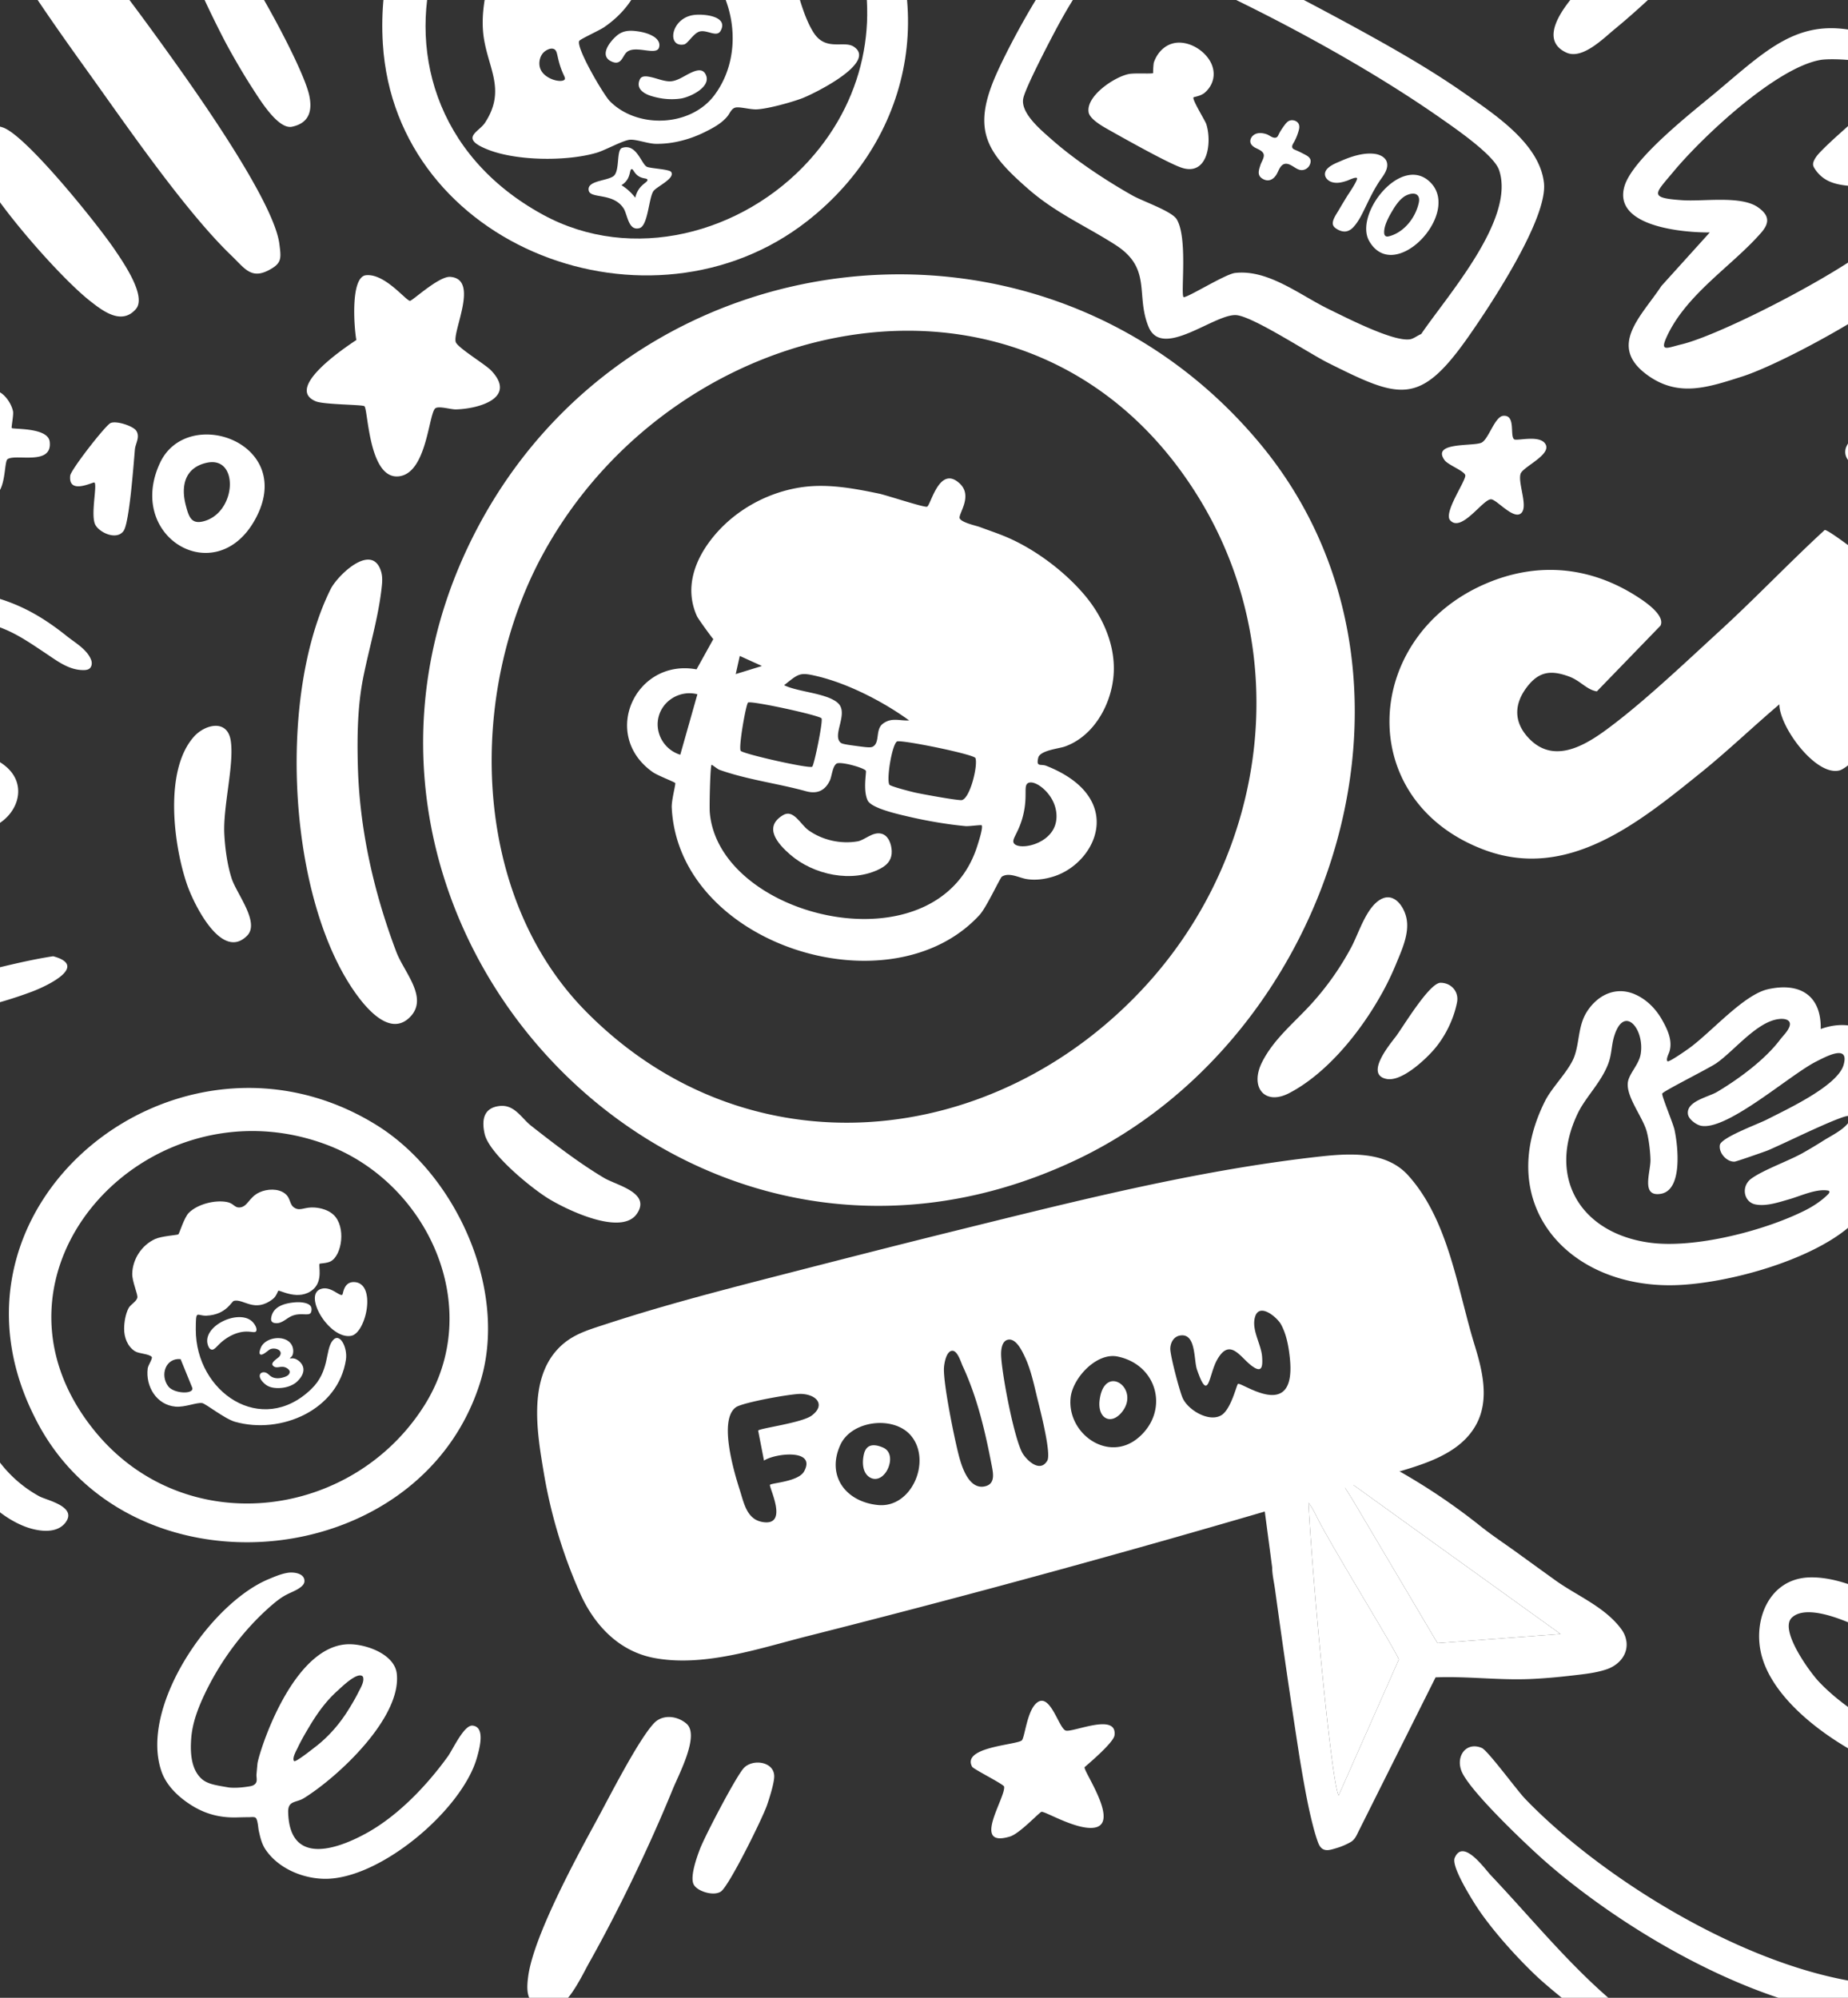
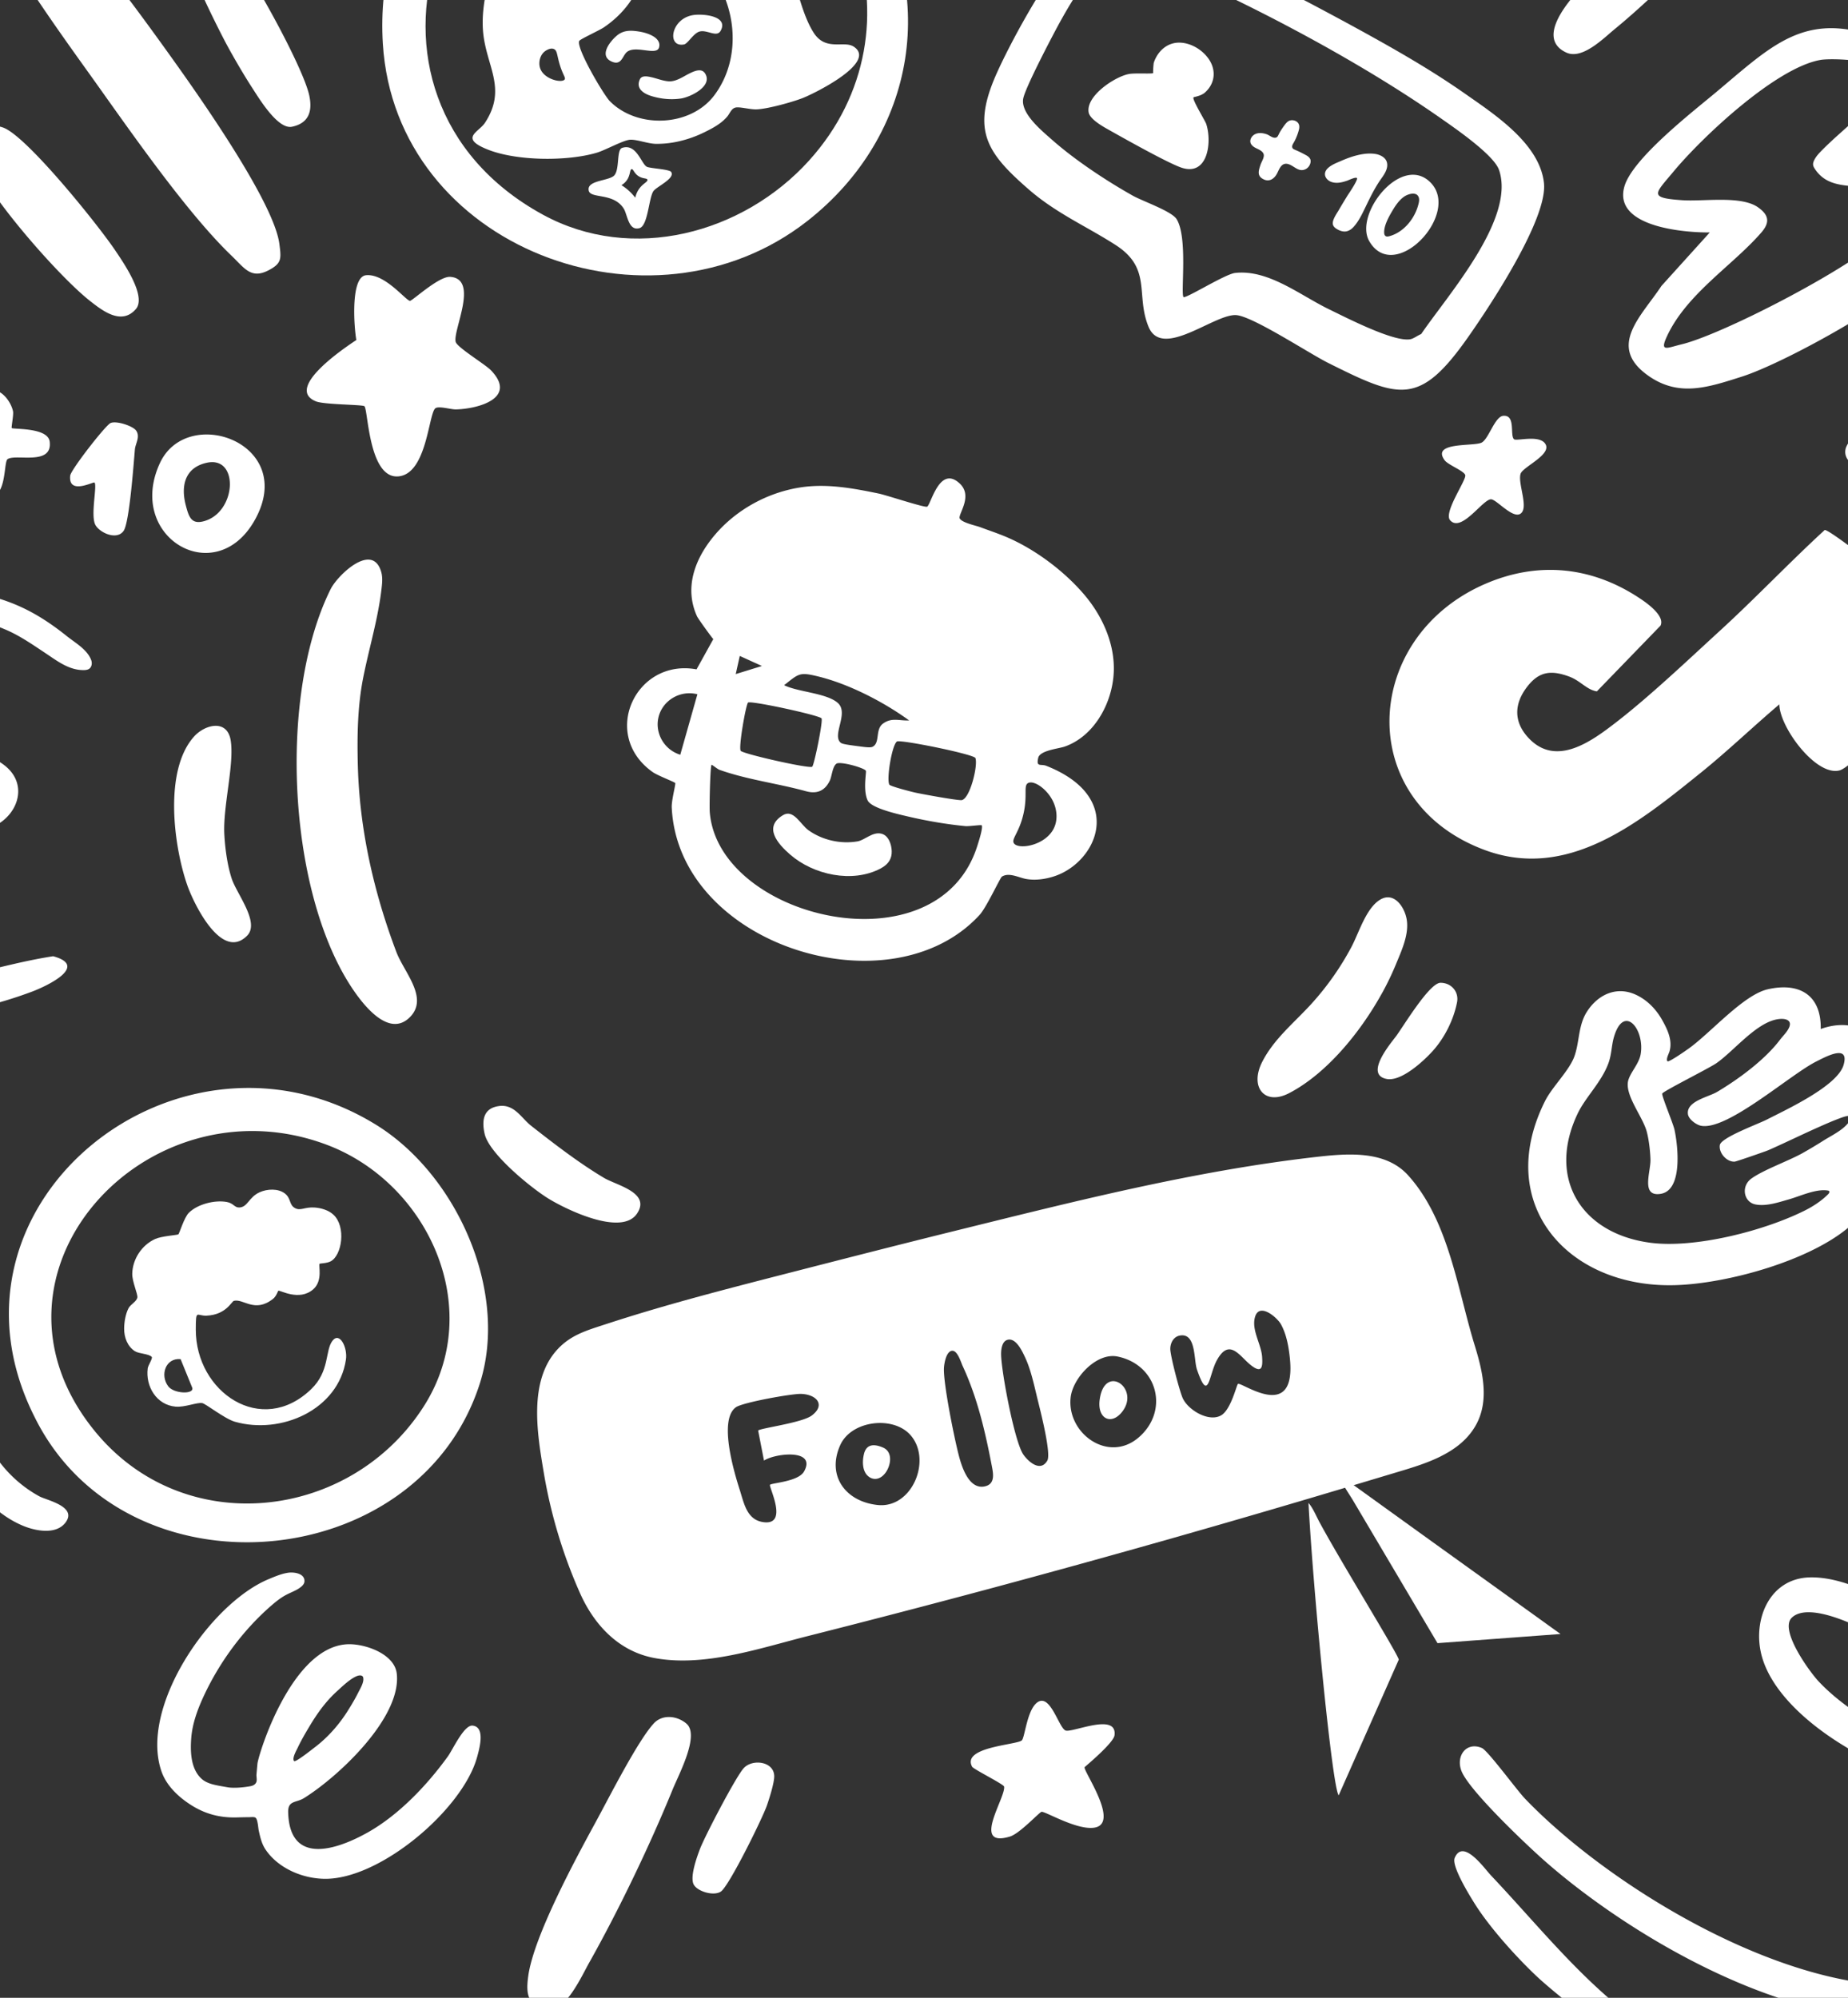
<svg xmlns="http://www.w3.org/2000/svg" width="370" height="400" fill="none">
  <rect width="100%" height="100%" fill="#333333" stroke="none" />
  <path d="M376.476 114.143c.878.756 1.753 1.623 2.58 2.452-5.407 6.831-7.843 16.201-1.048 23.072.838.845 2.752 1.677 3.237 2.135.406.382.315.476.21 1.01-2.846 1.742-10.732 10.847-13.193 11.453-4.715 1.163-11.995-8.723-12.003-13.239-5.31 4.499-10.345 9.351-15.762 13.716-12.274 9.889-26.558 21.658-43.27 15.433-26.232-9.771-24.563-42.597.173-53.281 10.767-4.65 21.679-3.416 31.339 3.196 1.29.883 4.629 3.325 3.719 5.183l-12.744 13.158c-2.065-.337-3.263-2.127-5.538-2.967-3.559-1.314-5.977-1.072-8.354 1.963-2.728 3.484-2.836 7.188.355 10.476 5.514 5.681 12.544.463 17.363-3.255 6.75-5.207 14.424-12.504 20.813-18.355 7.154-6.55 13.847-13.618 20.982-20.174.775-.135 9.83 6.898 11.139 8.026l.002-.002ZM400.3 293.015c15.874 12.908 37.815 39 16.733 57.371-1.066.929-6.308 4.038-6.367 4.421-.087.568 2.057 4.439 2.439 5.554 4.047 11.785 2.725 21.911-5.563 31.41-25.257 28.957-76.225.474-98.731-19.582-3.454-3.08-14.835-13.853-16.235-17.681-1.107-3.026 1.071-5.827 4.116-4.521 1.198.514 7.014 8.454 8.632 10.14 17.339 18.071 52.772 39.199 78.406 37.309 17.278-1.274 28.888-14.572 23.896-32.002-.329-1.15-2.763-7.458-3.317-8.013-.515-.514-7.448.802-8.883.827-13.688.215-39.312-12.757-42.793-27.057-1.691-6.949 1.64-15.134 9.671-15.36 12.482-.347 29.881 14.265 37.511 23.09 1.212 1.4 6.938 9.612 7.531 9.863 1.421.603 7.864-4.198 9.03-5.52 11.941-13.562-12.253-37.917-21.889-46.765-1.457-1.338-9.421-7.377-9.701-8.397-.28-1.021.727-2.8 1.564-3.15 1.925-.805 11.998 6.475 13.947 8.061l.003.002Zm-20.972 36.728c-3.739-2.507-16.633-9.644-20.581-5.845-2.549 2.452 3.56 10.829 5.38 12.767 7.304 7.768 21.316 14.908 32.107 14.725 4.744-.081 4.249-.347 1.801-3.724-4.116-5.683-12.95-14.06-18.709-17.923h.002ZM364.541 206.03c7.178-2.601 13.551 1.373 11.214 9.372-.194.666-1.373 1.963-1.12 2.332.307.45.894.356 1.799.832 1.524.805 2.081 2.507 2.245 2.999.601 1.834.075 3.452-.097 3.956-1.591 4.66-7.471 5.32-7.541 7.762-.006.188 1.852 2.375 2.14 3.075 1.546 3.766.21 6.496-2.617 9.006-7.916 7.032-24.811 11.685-35.281 11.957-21.322.557-36.286-16.182-25.95-36.849 1.443-2.889 4.9-6.138 5.91-9.027 1.018-2.911.732-6.104 2.461-8.84 2.135-3.376 5.791-5.185 9.63-3.521 2.305.999 4.155 2.867 5.391 5.029 1.098 1.925 2.213 4.214 1.518 6.462-.118.385-.743 1.535-.387 1.914.258.275 3.912-2.299 4.402-2.657 4.434-3.236 10.85-10.665 15.697-11.761 6.292-1.424 10.713 1.128 10.586 7.959Zm-6.297-1.456c-.305-.488-1.107-.625-1.931-.552-4.467.398-9.063 6.362-12.673 8.86-1.489 1.029-10.479 5.514-10.829 6.064-.207.323 2.175 5.966 2.455 7.269.7 3.247 1.68 12.089-2.754 12.816-4.063.665-1.987-4.391-2.06-6.884-.048-1.643-.32-4.023-.756-5.609-.851-3.085-4.556-7.439-3.662-10.322.52-1.675 2.162-3.264 2.469-5.235.786-5.021-3.417-10.01-5.366-3.341-.506 1.729-.439 3.479-1.134 5.326-1.429 3.796-4.566 6.712-6.136 10.01-6.184 13.01.776 24.041 14.558 25.85 8.974 1.177 22.934-2.418 31.033-6.505 1.635-.824 3.288-1.925 4.58-3.222.172-.175.342-.469.162-.636a.44.44 0 0 0-.226-.089c-2.364-.398-5.512 1.112-7.749 1.748-2.092.592-4.599 1.472-6.796 1.023-2.28-.466-2.927-3.613-.762-5.178 2.426-1.75 7.442-3.527 10.247-5.097a91.13 91.13 0 0 0 4.179-2.501c1.715-1.085 4.338-2.28 5.363-4.138.814-1.473-1.558-.53-2.248-.272-1.481.555-2.929 1.198-4.372 1.842-2.983 1.332-5.924 2.765-8.907 4.103-.428.191-.853.39-1.295.552-.851.309-5.958 2.103-6.322 2.127-1.534.108-3.217-1.683-2.972-3.312.229-1.51 7.617-4.187 9.445-5.126 3.99-2.046 14.114-6.715 15.331-10.918 1.246-4.311-3.611-1.626-5.514-.668-5.256 2.65-17.843 13.896-23.045 12.84-.964-.196-2.453-1.292-2.601-2.302-.385-2.619 4.082-3.427 5.856-4.485 4.305-2.566 9.537-6.408 12.571-10.425.579-.765 1.341-1.465 1.766-2.335.28-.573.278-.99.095-1.284v.006ZM385.808 24.205c-2.111 2.827-4.529 5.065-6.731 6.793a41.83 41.83 0 0 1-2.463 1.793c2.697.894 6.863 2.76 10.174 6.694 1.349 1.604 3.123 3.815 3.123 6.76 0 1.344-.417 2.755-1.378 4.3-4.776 7.69-30.863 22.024-39.754 24.854-6.782 2.16-12.625 4.165-18.777-.183-8.301-5.867-1.411-11.825 2.647-17.967l9.676-10.708c-5.104.044-19.439-1.09-17.086-9.224 1.624-5.608 13.697-14.959 18.317-18.825 11.911-9.973 18.548-17.183 35.257-9.852 7.404 3.247 13.155 7.313 6.995 15.562v.003Zm-12.73-1.833c1.57-1.575 3.045-3.274 4.343-5.28.275-.426.552-.88.598-1.387.345-3.796-11.184-4.106-13.497-3.71-8.88 1.516-23.653 15.374-29.45 22.35-3.729 4.488-5.129 5.282 1.793 5.745 4.235.286 11.734-.98 15.129 1.425 2.154 1.526 2.429 2.994.654 5.04-5.719 6.594-14.886 12.213-18.863 20.708-1.564 3.34-.051 2.39 2.894 1.682 8.473-2.035 35.987-16.292 41.526-22.678 4.149-4.785 2.654-6.777-3.132-8.357-4.189-1.145-8.938.132-11.714-4.101-.165-.248-.315-.517-.345-.813-.03-.296.065-.59.189-.859.352-.765.936-1.395 1.529-1.995 2.77-2.811 5.692-5.113 8.346-7.776v.006ZM13.047 127.103c.108.083.213.169.318.253 1.688 1.351 4.125 2.695 4.9 4.824.216.593.119 1.347-.393 1.716-.307.22-.705.266-1.085.271-2.975.046-5.363-1.852-7.714-3.411-2.584-1.718-5.196-3.538-8.072-4.744-6.992-2.929-12.678-3.083-19.959-.843-7.827 2.407-19.625 11.058-16.938 20.379.178.614 2.152 4.567 2.383 4.691.399.21 6.97-1.322 8.26-1.481 6.855-.848 21.516.067 26.769 5.01 4.011 3.775 1.89 9.389-2.52 11.562-8.153 4.017-21.753 1.467-29.321-3.14-1.508-.918-4.908-4.289-6.093-4.036-2.447.52-8.567 4.933-10.568 6.721-10.28 9.186-12.043 22.837 1.28 30.061 17.134 9.294 38.719-.779 56.344-3.476 7.2 1.946-1.19 5.947-4.257 7.097-15.323 5.751-35.486 7.951-51.178 2.735-28.462-9.455-17.872-39.845 4.742-48.178-2.639-5.565-4.5-10.371-2.206-16.526 5.393-14.469 22.738-19.83 36.873-17.872 4.634.64 9.041 2.248 13.053 4.639 1.882 1.12 3.667 2.393 5.385 3.75l-.003-.002Zm-30.281 26.757a33.833 33.833 0 0 0-3.91.167c-.74.075-7.646.746-7.59 1.734.057.988 3.19 2.318 3.999 2.776 1.916 1.085 3.941 1.919 6.087 2.431 4.364 1.045 9.05.818 13.258-.767.692-.262 1.427-.606 1.758-1.269 1.462-2.934-5.848-4.122-7.394-4.423a35.06 35.06 0 0 0-6.206-.649h-.002ZM6.601-23.134c9.75 10.038 19.378 22.975 27.57 34.418 5.512 7.697 20.687 29.153 21.764 37.562.374 2.919.525 3.88-2.186 5.282-3.5 1.812-4.796-.436-7.4-2.934-9.108-8.75-20.575-25.395-28.178-36.025C11.863 6.351-3.86-15.277-5.932-24.927c-.541-2.52.356-4.499 2.932-5.161 3.193-.819 7.504 4.795 9.601 6.954ZM54.584 321.246l-.394.339c-5.551 4.865-10.16 11.112-13.297 17.792-1.266 2.692-2.362 5.597-2.601 8.586-.28 3.478.156 6.349 1.957 8.091 1.206 1.168 2.945 1.386 5.503 1.828 0 0 1.492.256 4.305-.229.399-.067.88-.216 1.156-.625.285-.428.166-.894.129-1.58 0 0-.006-.094.204-2.308.17-1.793 7.095-24.528 18.88-23.919 3.497.18 8.6 2.2 9.014 5.885.993 8.818-11.763 20.686-18.586 24.922-1.548.961-3.215.43-3.158 2.805.258 10.632 9.518 7.622 15.77 4.155 6.292-3.49 12.024-9.526 16.194-15.302 1.018-1.41 3.234-6.351 4.957-6.179 2.596.259 1.392 4.553.886 6.368-2.908 10.452-19.504 24.544-30.624 24.304-2.964-.064-6.004-.98-8.478-2.662-1.255-.854-2.375-1.92-3.226-3.183-.791-1.174-1.074-2.471-1.375-3.839-.114-.509-.186-2.203-.633-2.545-.28-.212-1.005-.102-1.325-.105-.85-.002-1.699.027-2.55.046-3.317.073-6.24-.702-9.046-2.488-2.493-1.583-4.906-3.842-5.902-6.693-4.494-12.851 9.65-33.612 21.421-38.521 1.26-.525 2.547-1.085 3.907-1.289 1.141-.173 3.42.105 3.28 1.782-.036.404-.321.741-.63 1.002-.865.729-1.972 1.09-2.976 1.615-.999.523-1.9 1.212-2.76 1.947h-.002Zm18.02 14.402c-1.04-1.013-4.305 2.232-4.962 2.819-2.361 2.102-4.117 4.563-5.727 7.261-.83 1.389-1.648 2.795-2.337 4.262-.229.488-1.152 2.06-.697 2.615.272.328 3.825-2.518 4.149-2.76 2.66-2.019 4.892-4.575 6.66-7.399.736-1.171 1.441-2.367 2.06-3.605.375-.746 1.115-1.941.986-2.824-.019-.135-.03-.27-.132-.369ZM426.125 116.608c-4.534 6.54-18.443 18.693-26.978 16.655-1.648-.393-2.483-2.121-1.08-3.33 1.33-1.147 6.303-3.046 8.263-4.252 5.339-3.279 11.15-7.964 14.736-13.144 4.098-5.918 8.769-16.777-2.816-16.559-5.843 8.834-19.642 25.783-29.951 12.994-.783-1.871.089-4.249 1.05-5.926 2.709-4.736 13.336-10.194 18.397-11.884 1.616-.542 4.244-.598 5.66-1.207 2.259-.969 3.258-7.371 3.223-9.722-.07-4.717-1.896-7.065-6.694-7.396-11.09-.765-23.682 5.186-31.261 13.074-1.169 1.215-5.178 6.93-6.048 7.257-1.432.535-3.715-1.29-3.066-3.441.525-1.737 6.103-8.829 7.635-10.34 9.341-9.197 31.733-18.793 42.468-7.425 2.76 2.924 3.473 6.464 3.395 10.328-.029 1.46-1.701 7.477-1.421 7.87.164.229 2.854 1.236 3.586 1.683 10.802 6.577 6.833 16.203.897 24.765h.005Zm-17.574-18.785c-.285.35-.858.43-1.257.587-.511.202-1.023.425-1.532.643a34.367 34.367 0 0 0-7.428 4.413c-.703.549-1.406 1.101-2.036 1.731-.229.229-1.774 1.898-1.106 1.958.77.067 1.542-.111 2.272-.372 1.354-.485 2.674-1.093 3.874-1.89 2.039-1.354 3.794-3.099 5.407-4.927a69.14 69.14 0 0 0 1.809-2.146l-.003.003ZM74.957 112.394c.579.364 1.055 1.037 1.365 2.111.31 1.075.205 2.178.08 3.266-.689 6.072-2.463 11.825-3.658 17.786-1.158 5.773-1.25 11.745-1.102 17.62.324 12.832 3.183 25.44 7.712 37.422 1.537 4.071 6.515 9.17 2.754 13.02-4.413 4.518-9.9-3.061-12.092-6.507-12.514-19.679-14.218-58.302-3.812-79.163 1.141-2.286 6.066-7.243 8.753-5.557v.002ZM98.3 74.144c5.345 5.565-2.522 7.717-7.016 7.83-1.002.024-3.36-.72-4.087-.248-1.414.918-1.678 13.333-7.558 13.664-5.867.329-5.942-13.6-6.69-14.065-.528-.329-8.086-.296-9.72-.972-6.349-2.625 5.877-10.789 8.118-12.275-.434-2.288-1.255-12.638 1.933-12.97 3.788-.39 8.002 5.124 8.812 5.127.474 0 5.789-4.965 8.053-4.8 5.827.425.487 10.688 1.09 13.017.286 1.102 5.908 4.489 7.06 5.69l.005.002ZM137.443 345.117c2.684 2.308-1.502 10.07-2.784 13.212-4.529 11.112-10.754 24.079-16.674 34.609-1.535 2.727-4.661 9.695-7.989 9.321-4.404-.498-4.738-2.903-4.232-6.607 1.085-7.948 9.477-23.451 13.532-30.882 2.593-4.75 8.349-16.163 11.596-19.696 1.748-1.9 4.701-1.548 6.554.043h-.003ZM.99 25.693c4.984 2.34 18.702 19.407 22.124 24.509 1.615 2.407 6.297 9.151 4.079 11.693-2.865 3.285-6.637.355-9.187-1.653-6.055-4.766-19.175-19.755-22.339-26.607-.555-1.2-1.4-2.948-1.432-4.254-.084-3.306 3.888-5.035 6.755-3.688ZM217.16 353.825c-.369.681 7.294 11.426 1.831 12.129-3.527.452-9.744-3.314-10.455-3.188-.457.081-4.34 4.351-6.34 4.954-7.827 2.356-.808-7.797-1.158-10.005-.075-.471-6.136-3.478-6.405-3.979-2.127-3.945 8.729-4.338 9.924-5.25.638-.49 1.034-6.077 3.11-7.612 2.647-1.96 4.34 5.226 5.719 5.625 1.453.42 10.347-3.667 9.754.961-.196 1.548-5.95 6.306-5.982 6.365h.002ZM276.645 198.953c-4.386 7.919-11.174 16.109-18.567 19.932-4.906 2.534-7.889-1.241-5.396-6.203 2.337-4.653 6.432-7.894 9.862-11.666a56.154 56.154 0 0 0 8.032-11.406c1.483-2.789 2.91-7.727 5.708-9.45 2.73-1.683 4.811 1.26 5.315 3.694.635 3.088-.986 6.47-2.138 9.286a56.017 56.017 0 0 1-2.811 5.816l-.005-.003ZM45.725-10.97C49.779-6.433 60.659 13.32 61.91 19.078c.679 3.123-.026 5.573-3.438 6.295-2.846.603-6.583-5.638-8.02-7.851-1.578-2.429-3.673-6.015-5.054-8.578-1.653-3.067-7.97-15.66-7.954-18.33.011-1.724 2.138-4.004 3.654-4.478 2.245-.697 3.427 1.55 4.626 2.892v.002ZM49.475 187.347c-5.129 5.191-10.72-6.502-11.984-10.126-2.695-7.722-4.757-22.948 1.373-29.759 2.173-2.413 6.65-3.552 7.332.826.738 4.75-1.575 13.204-1.282 18.745.151 2.832.595 6.176 1.478 8.885.997 3.053 5.69 8.791 3.083 11.429ZM339.752-9.737c-1.969 2.606-6.605 6.766-9.187 9.16-2.359 2.188-4.758 4.342-7.248 6.383-2.275 1.863-6.51 6.195-9.704 4.725-7.051-3.244 2.332-12.56 5.544-15.635 2.725-2.609 12.245-10.253 15.36-11.693 3.116-1.44 8.304-.027 7.138 3.907-.269.905-1.306 2.356-1.903 3.147v.006ZM99.97 221.451c3.045-.374 4.423 2.426 6.365 3.95 4.601 3.608 9.582 7.455 14.595 10.438 2.52 1.5 9.448 2.943 6.605 7.157-3.08 4.564-14.071-.778-17.657-2.967-3.519-2.146-11.944-9.02-12.843-12.997-.62-2.735-.258-5.188 2.937-5.581h-.002ZM13.13 304.83c-1.868 2.491-5.893 1.723-8.36.73-10.589-4.265-18.518-19.432-16.51-30.643.356-1.989 2.459-5.918 4.804-4.502 1.327.8 1.715 10.224 2.197 12.351 1.613 7.124 6.233 13.359 12.636 16.841 1.421.773 7.633 2.022 5.23 5.223h.004ZM298.48 375.464c7.883 8.325 15.102 17.253 23.841 24.808 1.581 1.602-.845 4.502-2.703 4.346-1.858-.156-9.999-7.087-11.82-8.799-4.2-3.947-9.625-9.97-12.638-14.819-1.045-1.68-4.574-7.407-3.909-8.998 1.669-4.009 5.95 2.108 7.232 3.462h-.003ZM290.343 104.172c-1.362-1.538 3.131-7.838 3.032-8.985-.073-.84-3.433-2.076-4.136-3.037-2.717-3.71 5.695-2.736 7.369-3.511 1.425-.657 2.652-5.215 4.354-5.38 2.59-.247 1.279 4.001 2.192 4.696.511.39 4.752-.87 6.111.74 1.85 2.192-4.359 4.718-4.822 6.174-.608 1.91 1.75 6.939-.067 8.018-1.597.948-4.766-2.91-5.853-2.916-1.654-.005-5.929 6.739-8.18 4.198v.003ZM144.352 378.716c-1.4.983-4.695.027-5.455-1.384-.813-1.51.625-5.482 1.228-7.078.964-2.55 7.224-14.558 8.791-16.244 1.763-1.895 6.05-1.338 6.098 1.613.022 1.327-.983 4.477-1.459 5.853-.889 2.572-7.544 16.077-9.203 17.24ZM32.017 92.721c5.5-11.87 27.721-3.947 18.936 11.51-7.891 13.885-25.79 3.28-18.936-11.51Zm9.38-.067c-4.375.969-5.217 4.606-4.208 8.481.59 2.264 1.07 3.839 3.444 3.271 6.766-1.615 7.326-13.206.767-11.752h-.002ZM2.35 85.703c.304.296 7.237-.156 7.598 2.717.614 4.913-6.815 2.377-8.433 3.516-.891.627.008 9.073-4.728 7.216-.15-.06-2.283-1.788-2.41-2.039-1.03-2.022.39-4.84-.28-5.78-.705-.988-6.284-.453-5.002-4.147.646-1.863 5.724-.77 6.33-1.545.185-.237.527-4.593 1.184-5.883 1.866-3.659 5.364-.31 6 2.59.147.679-.378 3.234-.257 3.352l-.002.003ZM27.269 86.224c.835 1.255-.154 2.58-.259 3.754-.253 2.83-1.096 14.649-2.259 16.313-1.365 1.955-4.803.382-5.654-1.193-1.028-1.906.445-8.11-.199-8.486-.277-.162-5.264 2.544-4.844-1.379.124-1.155 7.073-10.1 8.088-10.533 1.201-.514 4.516.614 5.124 1.527l.003-.003ZM291.207 198.162c.49.692.7 1.578.517 2.517-.678 3.49-2.504 7.152-4.911 9.798-1.936 2.133-6.319 6.117-9.194 5.552-4.416-.867.63-6.893 1.849-8.495 1.4-1.839 6.705-10.769 8.958-10.759 1.198.006 2.192.552 2.781 1.387ZM288.442 291.597c2.973-1.481 5.6-3.492 7.192-6.51 2.601-4.933 1.152-10.754-.393-15.773-3.441-11.184-5.186-24.983-13.306-33.978-4.618-5.116-12.316-4.391-18.751-3.651-24.28 2.795-48.409 8.939-72.162 14.806-11.235 2.776-22.444 5.654-33.653 8.532-8.047 2.068-16.095 4.133-24.081 6.432a344.371 344.371 0 0 0-12.086 3.705c-3.611 1.185-6.769 2.06-9.442 4.86-6.056 6.343-4.187 17.091-2.884 24.854a100.23 100.23 0 0 0 7.253 24.11c2.833 6.368 7.752 11.65 14.868 12.983 10.027 1.88 21.103-1.955 30.669-4.372a2606.714 2606.714 0 0 0 36.717-9.567 2583.023 2583.023 0 0 0 72.873-20.726l9.176-2.754c2.631-.789 5.447-1.669 8.01-2.946v-.005Zm-125.922-8.172c-1.974 1.476-10.417 2.539-10.727 3.005l1.172 6.01c2.293-1.5 10.562-2.389 8.023 2.175-1.144 2.057-6.47 2.289-6.817 2.674-.313.347 3.753 8.09-1.236 7.49-3.393-.409-3.939-3.697-4.828-6.478-1.122-3.514-4.281-14.011-.772-16.534 1.359-.977 11.297-2.757 13.096-2.679 3.136.135 4.884 2.248 2.089 4.337Zm13.244 17.913c-6.435-.654-10.315-5.821-7.533-12 2.226-4.949 10.6-5.929 14.059-2.003 4.362 4.948.34 14.703-6.526 14.003Zm21.311-3.713c-3.156.585-4.567-4.092-5.154-6.394-.902-3.535-2.999-13.89-2.934-17.164.018-.921.436-3.589 1.685-3.614 1.058-.019 1.726 2.316 2.071 3.056 2.983 6.419 4.579 13.395 5.893 20.317.291 1.535.514 3.414-1.564 3.797l.003.002Zm12.616-5.183c-1.375 2.397-3.823.21-4.819-1.241-1.758-2.558-4.429-16.733-4.435-20.104 0-.972.184-2.518 1.263-2.83 1.705-.495 2.965 2.281 3.565 3.562 1.152 2.456 1.831 5.732 2.485 8.392.528 2.141 2.757 10.805 1.941 12.221Zm18.231-4.585c-6.064 5.151-14.391-.899-13.557-8.093.453-3.902 5.208-9.02 9.392-8.156 8.08 1.667 10.39 10.961 4.165 16.252v-.003Zm19.932-10.759c-.28.221-1.363 5.011-3.271 6.228-2.418 1.54-6.713-.948-7.806-3.436-.622-1.413-2.496-8.524-2.466-9.862.027-1.182.66-2.391 1.909-2.62 3.295-.6 2.762 4.852 3.427 6.788 2.362 6.884 2.34 1.114 4.015-1.893 2.539-4.558 4.585-.649 6.868 1.101 2.1 1.61 2.31.353 2.162-1.75-.18-2.55-2.165-5.369-1.419-7.959.864-2.996 4.445.097 5.197 1.465 1.095 1.992 1.518 4.362 1.763 6.599 1.467 13.352-9.725 4.82-10.379 5.339Z" fill="#fff" />
  <path d="M224.707 282.628c-2.173 2.829-5.032 1.475-4.54-2.327.959-7.398 8.15-2.374 4.54 2.327ZM173.726 295.484c-1.101-1.055-1.082-2.929-.759-4.313.493-2.114 2.092-2.073 3.807-1.349 2.089.886 1.589 3.688.455 5.142-1.131 1.452-2.571 1.408-3.5.517l-.003.003ZM277.824 9.113c5.282 2.994 10.484 6.133 15.46 9.62 5.885 4.125 14.989 10.015 15.842 17.91.775 7.172-10.867 24.727-15.271 30.976-9.693 13.756-13.664 12.175-27.924 5.051-3.847-1.922-14.883-9.197-18.324-9.566-4.279-.458-14.903 8.982-17.646 2.332-2.647-6.42.756-11.661-6.621-16.397-5.818-3.738-11.882-6.338-17.364-11.11-8.19-7.129-11.324-11.558-6.881-22.18 2.902-6.938 13.728-27.029 20.134-30.338 7.441-3.842 17.271 1.804 23.803 5.207 9.402 4.898 18.837 9.712 28.139 14.798a503.121 503.121 0 0 1 6.653 3.694v.003ZM226.732-9.045c-2.291-.6-3.371.04-5.223 1.09-3.589 2.038-8.198 10.285-10.22 14.098-1.382 2.603-5.803 11.095-6.387 13.43-.748 2.994 3.6 6.529 5.708 8.395 4.596 4.063 10.802 8.174 16.155 11.19 2.024 1.138 7.802 3.112 8.809 4.714 2.275 3.621.805 14.808 1.376 15.589.337.46 8.312-4.58 10.328-4.809 6.68-.759 13.029 4.48 18.872 7.302 3.397 1.643 12.859 6.535 16.178 5.977.722-.12 1.505-.775 2.216-1.047 5.237-7.717 18.952-23.06 15.587-32.856-1.048-3.047-8.893-8.408-11.777-10.427-15.296-10.697-34.891-21.158-51.95-28.807-2.722-1.22-7.143-3.174-9.672-3.84Z" fill="#fff" />
  <path d="M241.245 18.531c-.811.716-2.198.867-2.281.959-.345.393 2.316 4.636 2.547 5.344 1.155 3.532.382 10.36-4.782 8.793-2.593-.786-12.202-6.206-15.145-7.867-1.093-.619-3.4-1.984-3.621-3.271-.563-3.277 5.221-7.13 8.056-7.67 1.217-.232 4.483.01 4.87-.184-.067.032.049-1.882.127-2.113.835-2.437 2.881-4.19 5.519-3.97 2.06.173 4.039 1.371 5.283 3 1.72 2.248 1.578 5.07-.576 6.98h.003ZM286.462 36.591c6.063 6.263-7.27 20.385-12.308 11.704-3.152-5.433 6.53-17.67 12.308-11.704Zm-4.467 8.166a9.714 9.714 0 0 0 2.033-3.992c.102-.426.167-.88.013-1.29-.452-1.193-2.186-.617-2.924-.094-.945.665-1.648 1.664-2.235 2.644-.745 1.246-1.898 3.223-1.734 4.738.022.208.122.418.305.523.207.118.468.072.702.01 1.519-.4 2.833-1.351 3.842-2.539h-.002Z" fill="#fff" />
  <path d="M270.337 46.002a2.197 2.197 0 0 1-.773.32c-.644.122-1.309-.11-1.871-.444-.353-.21-.7-.487-.811-.88-.25-.875.741-2.2 1.169-2.946.549-.958 1.131-1.9 1.707-2.843.177-.29 2.253-3.293 1.914-3.567-.296-.24-1.65.433-1.952.535-1.02.348-2.089.617-3.155.254-.714-.245-1.344-.913-1.285-1.664.033-.418.269-.8.574-1.088.729-.692 1.744-1.064 2.649-1.46 2.03-.89 4.539-1.723 6.79-1.405.972.137 2.109.66 2.383 1.68.313 1.163-.447 2.324-1.093 3.226-1.271 1.769-2.227 3.75-3.174 5.705-.684 1.408-1.347 2.854-2.415 4.023-.194.21-.41.403-.649.56l-.008-.006ZM258.751 29.574c.156.393.514.32 2.173 1.195.705.372 1.618.749 1.473 1.705-.165 1.08-1.193 1.814-2.238 1.518-.899-.256-1.817-1.287-2.784-1.2-.988.085-1.333 1.313-1.736 2.037-.639 1.15-1.751 1.724-2.981.883-1.004-.686-.598-1.72-.302-2.665.192-.614.789-1.46.668-2.097-.048-.253-.215-.469-.409-.639-.372-.317-.84-.49-1.271-.718-.431-.23-.851-.563-.977-1.034-.129-.488.097-1.018.46-1.368.754-.724 1.89-.625 2.808-.299.544.194 1.247.867 1.858.649.463-.164.358-.568 1.225-1.825.66-.956 1.061-1.519 1.721-1.627.587-.097 1.292.162 1.569.714.181.36.154.791.054 1.182a10.677 10.677 0 0 1-.929 2.385c-.188.353-.546.79-.379 1.212l-.003-.008ZM75.26 225.185c16.298 10.043 26.648 33.542 20.808 51.824-12.332 38.609-71.035 43.501-89.168 6.653-21.432-42.627 28.93-82.774 68.36-58.477Zm-10.026 3.952c-36.02-13.343-71.923 25.888-46.27 57.384 17.878 21.951 51.324 17.977 65.93-5.013 12.412-19.534.797-44.791-19.66-52.371Z" fill="#fff" />
  <path d="M66.745 243.193c2.6 2.415 1.72 8.152-.536 9.356-.765.407-2.133.404-2.214.482-.288.288.717 3.387-1.297 5.132-2.825 2.442-6.661.089-6.976.272-.084.048-.383 1.104-1.07 1.639-3.666 2.87-5.88-.078-7.807.38-.51.121-1.538 2.784-5.48 2.972-2.013.095-2.156-1.437-2.164 2.787-.024 12.525 13.163 21.542 23.125 11.906 3.713-3.592 2.736-7.7 4.235-9.658 1.462-1.903 3.054 1.39 2.704 3.743-1.503 10.11-13.03 15.08-22.218 12.466-2.065-.587-5.851-3.624-6.564-3.74-1.088-.175-3.466.872-5.326.711-3.826-.331-6.042-4.058-5.581-7.66.08-.636 1.05-2.022.805-2.297-.587-.649-2.561-.616-3.382-1.15-1.502-.974-2.157-2.792-2.143-4.526.01-1.289.28-2.953.896-4.106.388-.724 1.618-1.322 1.753-2.113.113-.66-1.06-3.204-1.026-4.76.065-2.914 1.88-5.711 4.567-6.947 1.3-.597 4.431-.783 4.663-.934.202-.129 1.139-3.363 2.105-4.324 1.753-1.739 5.208-2.604 7.606-2.157 1.382.256 1.514 1.158 2.526 1.099 1.677-.1 1.842-2.046 4.025-3.043 1.53-.697 3.748-.797 5.083.253 1.26.991.795 2.262 2.017 2.916 1.134.606 1.941-.274 3.966-.118.328.024 2.367.183 3.702 1.421l.005-.002Zm-30.59 28.933c-2.988-.278-4.18 3.182-2.463 5.457 1.123 1.486 5.175 1.64 4.809.296l-2.345-5.756v.003Z" fill="#fff" />
-   <path d="M68.534 259.235c.202-.132.224-2.542 2.289-2.531 4.658.027 2.525 10.204-.517 10.759-4.332.789-9.73-8.215-6.034-9.391 1.966-.627 3.692 1.537 4.26 1.163h.002ZM57.623 275.376c.22-.167.377-.391.385-.69.013-.369-.439-.719-.81-.877-.962-.415-1.745.274-2.402-.248-.119-.094-.234-.197-.264-.35-.116-.601 1.168-1.284 1.424-1.637.886-1.212-.875-1.861-1.855-1.424-.428.191-1.513 1.332-1.99 1.031-.395-.251.127-1.451.31-1.726.875-1.301 2.803-1.793 4.284-1.403.75.199 1.427.649 1.766 1.368.288.611.242 1.209.232 1.292-.03.283-.065.606-.302.883-.164.194-.366.286-.34.356.028.072.267.021.493.019.496 0 .87.239 1.11.395.045.03.816.542 1.034 1.409.269 1.068-.434 2.097-1.169 2.805-.845.81-2.062 1.217-3.215 1.319-.974.087-2.13.006-2.956-.552-.555-.374-1.567-1.338-1.317-2.11a.669.669 0 0 1 .353-.385.987.987 0 0 1 .523-.084c.621.054.918.565 1.41.862.652.393 1.449.393 2.168.212.344-.086.802-.215 1.122-.46l.006-.005ZM49.392 266.611c-2.3.003-4.182 1.422-4.594 1.737-1.338 1.01-1.825 2.057-2.487 1.86-.267-.078-.504-.342-.681-.877-1.23-3.727 5.794-7.13 8.656-4.906.735.571 1.297 1.688.985 2.127-.242.339-.856.059-1.88.062v-.003ZM54.438 264.621l-.038-.049c-.143-.207-.137-.482-.097-.732.34-2.151 2.42-2.816 4.31-3.037.784-.092 1.608-.111 2.383.064.512.116 1.145.35 1.322.9.09.274.087.589-.032.947-.312.932-1.96-.005-3.818.757-1.203.493-2.146 1.75-3.589 1.403a.819.819 0 0 1-.439-.253h-.002ZM252.146 88.668c38.458 46.021 15.064 118.962-36.518 143.492-80.495 38.281-160.396-49.384-120.155-126.212 31.092-59.366 113.227-69.269 156.675-17.28h-.002Zm-22.714 108.636c24.334-26.628 29.749-66.616 10.482-97.81C207.298 46.69 135.658 61.382 108.65 111.05c-15.134 27.834-14.378 68.013 8.559 91.356 32.479 33.058 82.02 27.945 112.223-5.102Z" fill="#fff" />
  <path d="M192.161 103.821c.482.853 3.217 1.403 4.063 1.72 1.769.663 3.578 1.258 5.315 1.998 5.748 2.453 11.639 6.882 15.661 11.661 3.824 4.545 6.39 10.584 5.695 16.607-.436 3.783-2.076 7.641-4.768 10.433-1.387 1.435-3.07 2.585-4.96 3.244-1.198.418-4.949.762-5.296 2.243-.458 1.958.512 1.174 1.61 1.608 3.689 1.456 7.617 3.836 9.303 7.6 2.681 5.994-1.874 12.539-7.574 14.472-1.804.611-3.853.918-5.746.587-1.47-.256-3.417-1.378-4.86-.477-.377.237-3.08 6.15-4.475 7.669-17.77 19.382-60.313 6.144-61.637-21.505-.068-1.419.826-4.682.7-4.895-.127-.212-3.538-1.51-4.494-2.183-10.581-7.466-3.444-22.829 8.759-20.581l3.362-6.064c-.043.076-3.018-4.025-3.249-4.528a12.437 12.437 0 0 1-1.15-4.868c-.089-3.376 1.228-6.626 3.112-9.375 4.263-6.214 11.263-10.425 18.67-11.588 5.285-.832 10.594.156 15.775 1.23 1.497.31 9.235 2.881 9.66 2.617.784-.49 2.474-8.39 6.505-4.647 2.77 2.574-.428 6.228.019 7.027v-.005Zm-39.608 29.528-4.438-2.014-.81 3.632 5.245-1.618h.003Zm29.476 10.901c-5.099-3.707-12.14-7.358-18.394-8.852-3.549-.849-3.681-.552-6.637 1.793 2.706 1.37 8.559 1.569 10.759 3.57 2.248 2.043-1.225 6.378.546 7.935.329.288 1.363.425 3.428.7 1.72.228 2.59.339 3.018.102 1.494-.819.444-3.455 2.046-4.618 1.756-1.276 3.253-.538 5.234-.63Zm-42.397-5.242c-3.447-.891-6.963 1.231-7.784 4.564-.784 3.18 1.112 6.551 4.353 7.544l3.428-12.108h.003Zm22.985 14.502c.39-.307 2.205-9.174 1.868-9.674-.42-.625-14.084-3.587-14.711-3.169-.409.272-1.947 8.955-1.476 9.66.407.611 13.743 3.635 14.319 3.183Zm15.449 3.594c.191.339 4.297 1.392 5.086 1.572 1.273.291 8.796 1.667 9.432 1.519 1.655-.388 3.249-6.955 2.711-8.414-.28-.757-15.043-3.764-15.713-3.314-.994.667-2.135 7.541-1.519 8.637h.003Zm-4.351 3.153c-.969-2.033-.207-5.67-.355-5.932-.345-.605-5.162-1.946-5.891-1.419-.811.587-.913 2.521-1.328 3.385-.98 2.051-2.574 2.735-4.782 2.127-5.721-1.575-11.663-2.286-17.288-4.273-.439-.156-1.545-1.099-1.61-1.01-.277.383-.444 8.333-.358 9.435 1.661 21.431 45.626 31.894 53.561 6.825.247-.778 1.184-3.635.896-4.146-.081-.143-2.531.223-3.266.156-3.594-.334-7.829-1.061-11.346-1.89-1.828-.431-7.458-1.629-8.233-3.258Zm37.242 5.659c1.074-2.1.339-4.27.199-4.682-.983-2.908-4.033-5.107-5.299-4.458-.993.508-.083 2.353-.934 6.141-.875 3.885-2.547 5.113-1.893 5.966.98 1.279 6.201.418 7.929-2.964l-.002-.003Z" fill="#fff" />
  <path d="M178.088 172.312c-.39.66-1.012 1.179-1.809 1.597-5.638 2.959-13.387 1.268-18.074-2.8-2.561-2.222-5.399-5.525-1.43-7.9 2.111-1.265 3.479 1.866 5.094 3.024 2.773 1.984 6.465 2.816 9.846 2.226 1.425-.247 2.997-1.984 4.774-1.532 1.44.369 2.003 2.165 2.049 3.476.027.746-.135 1.373-.45 1.909ZM161.605 44.282C130.311 68.753 79.204 49.72 76.654 8.777c-3.282-52.715 64.675-78.091 95.611-33.833 16.117 23.055 11.305 52.163-10.66 69.338Zm.38-12.135c23.911-26.42 9.09-68.183-27.045-71.56-47.963-4.482-69.815 58.582-26.262 82.386 17.88 9.774 40.049 3.824 53.31-10.826h-.003Z" fill="#fff" />
  <path d="M146.63-29.905c.406.317.853.59 1.351.791.792.326 1.637.485 2.472.655.576.118 1.314.201 1.785.592a.835.835 0 0 1 .277.377c.657 1.965-3.521 3.451-3.144 5.097.107.465 4.929 5.672 5.893 7.471 3.315 6.19 4.254 16.141 7.628 21.443 2.442 3.839 6.071 1.502 8.064 2.835 4.763 3.185-8.153 9.488-10.336 10.314-2.157.819-6.858 2.122-9.09 2.227-1.373.065-3.489-.595-4.34-.342-.768.229-1.053 1.112-1.508 1.683-1.195 1.492-3.018 2.442-4.706 3.271a23.004 23.004 0 0 1-5.291 1.842 19.718 19.718 0 0 1-4.335.45c-1.656-.02-3.869-.916-5.223-.82-1.371.098-4.919 2.09-6.677 2.607-5.983 1.753-16.125 1.667-21.925-.695-5.592-2.275-1.658-3.427-.428-5.306 4.561-6.96.119-11.424-.398-18.492-.883-12.048 8.72-31.342 22.85-28.916.956.164 3.156 1.494 3.336 1.47.224-.03 2.168-2.682 3.056-3.347 3.662-2.752 10.097-4.478 14.305-2.308a10.228 10.228 0 0 0 2.135-3.19c.329-.775.539-1.605.679-2.434.094-.552.624-.832 1.082-.39.145.14.248.323.347.498.568.988 1.258 1.914 2.141 2.606v.01Zm1.112 5.129c.466-.76.918-.97.821-1.309-.14-.49-1.126-.215-2.283-.872-1.223-.695-1.53-1.804-1.95-1.667-.363.119-.064.924-.589 1.796-.673 1.115-1.974 1.144-1.95 1.616.019.382.873.42 2.028 1.001 1.906.961 2.42 2.289 3.002 2.052.514-.207.078-1.239.923-2.617h-.002Zm-19.003 19.63c-1.304 4.489-3.948 7.954-7.784 10.592-.932.641-4.736 2.362-4.968 2.73-.767 1.236 4.847 10.8 6.115 12.084 5.498 5.565 16.17 5.164 20.936-1.209 4.354-5.82 4.661-13.764 1.758-20.285-.398-.894-2.786-.153-4.146-.29-4.195-.423-8.212-1.672-11.911-3.622ZM110.923 9.83c-.778-.37-1.796.417-1.869.476-.964.765-1.254 2.19-.945 3.245.679 2.315 4.313 3.128 4.925 2.385.32-.388-.402-.937-1.077-3.387-.455-1.643-.415-2.426-1.034-2.722v.003Z" fill="#fff" />
  <path d="M134.379 34.435c.857 1.308-2.999 2.962-3.58 3.871-.916 1.433-1.067 6.888-2.755 7.37-2.248.64-2.396-2.714-3.185-3.942-2.054-3.199-6.596-1.904-6.981-3.551-.496-2.12 4.033-1.92 5.096-3.05 1.134-1.204.415-5.14 1.578-5.52 2.938-.959 3.85 3.3 4.997 3.796.757.328 4.47.468 4.833 1.026h-.003Zm-7.186 5.15a4.777 4.777 0 0 1 .822-1.847c.77-1.033 1.715-1.346 1.615-1.744-.092-.372-.932-.138-1.844-.765-.873-.6-.988-1.424-1.325-1.362-.393.07-.215 1.192-.985 2.256a3.51 3.51 0 0 1-1.053.95 10.384 10.384 0 0 1 2.77 2.515v-.003ZM141.175 14.712c1.605 2.56-2.97 4.744-4.876 5.018-1.96.286-3.92.087-5.813-.479-1.152-.344-2.725-1.098-2.609-2.536.024-.299.121-.59.248-.859.388-.813 1.583-.554 2.27-.401 1.163.258 2.302.748 3.497.827 1.494.096 2.919-.973 4.203-1.6.923-.45 2.372-1.101 3.08.03ZM125.628 10.328c-.823.565-1.023 2.091-2.151 2.207-.28.03-.565-.035-.826-.134-2.865-1.09-.625-4.025.864-5.277 1.163-.98 2.45-1.067 3.89-.886 1.174.145 2.41.436 3.431 1.058.797.487 1.424 1.273 1.101 2.248-.536 1.632-4.488-.466-6.306.784h-.003ZM138.722 3.03c1.995-.333 7.221.151 5.559 3.137-.786 1.416-2.735-.299-4.254.16-1.2.36-2.318 2.428-3.069 2.57-3.47.665-2.687-5.118 1.764-5.866ZM312.448 327.162l-24.638 1.834c-.628-1.064-1.258-2.125-1.888-3.185l-4.542-7.677-5.53-9.342-4.846-8.188c-.515-.87-1.08-1.704-1.602-2.568a16.342 16.342 0 0 1-.733-1.32c-.14-.291-.239-.344.041-.506.63-.361 1.273.401 1.736.732.647.466 1.295.935 1.944 1.4 1.295.935 2.59 1.866 3.888 2.801 2.593 1.868 5.183 3.734 7.773 5.603 4.19 3.018 8.382 6.028 12.574 9.041l7.595 5.463c1.882 1.354 3.764 2.705 5.643 4.06.849.608 1.697 1.217 2.545 1.828.008.005.035.03.043.03l-.003-.006ZM280.063 332.286l-12.035 27.18c-1.309-1.583-5.124-41.081-6.048-58.547.908 1.039 1.524 2.593 2.214 3.874 4.334 8.037 15.487 26.052 15.866 27.49l.003.003Z" fill="#fff" />
-   <path d="M325.622 328.606a5.146 5.146 0 0 0-.544-1.675c-.011-.024-.024-.045-.038-.07-.239-.441-.544-.845-.861-1.233-3.385-4.138-8.581-6.195-12.838-9.262-2.55-1.836-5.097-3.677-7.641-5.522-2.431-1.761-4.984-3.435-7.318-5.301a123.766 123.766 0 0 0-14.041-9.706 131.853 131.853 0 0 0-15.215-7.752 139.473 139.473 0 0 0-4.346-1.785c-1.954-.765-4.151-1.481-6.09-.684-1.362.56-2.348 1.793-3.005 3.113-2.191 4.412-1.066 9.27-.455 13.906l1.479 11.187c0 1.44.379 2.999.576 4.429a2004.32 2004.32 0 0 0 2 14.232c.913 6.322 1.861 12.639 2.841 18.952.215 1.379.452 2.752.692 4.128.568 3.236 1.166 6.478 1.979 9.66.32 1.258.667 2.536 1.128 3.751.167.444.409.88.794 1.16.781.574 1.839.197 2.676-.046a13.663 13.663 0 0 0 3.027-1.265c.888-.512 1.208-1.4 1.647-2.272.45-.902.902-1.804 1.355-2.706 1.316-2.634 2.633-5.269 3.952-7.905 1.508-3.013 3.013-6.029 4.521-9.041 1.26-2.521 2.52-5.043 3.783-7.564l1.733-3.467c.006-.006.009-.014.014-.022 6.265-.248 12.512.587 18.78.339 2.907-.115 5.813-.385 8.702-.724 2.253-.266 4.636-.495 6.793-1.238.11-.038.218-.079.325-.119 2.273-.915 3.966-2.943 3.603-5.506l-.008.008Zm-57.594 30.861c-1.309-1.583-5.124-41.081-6.047-58.547.907 1.039 1.524 2.593 2.213 3.874 4.335 8.037 15.487 26.052 15.866 27.49l-12.035 27.18.003.003Zm19.781-30.473c-.627-1.064-1.257-2.124-1.887-3.185l-4.542-7.676-5.53-9.343-4.847-8.188c-.514-.869-1.079-1.704-1.602-2.568a16.644 16.644 0 0 1-.732-1.32c-.14-.29-.24-.344.04-.506.63-.361 1.274.401 1.737.732.646.466 1.295.935 1.944 1.401 1.295.934 2.59 1.865 3.888 2.8 2.592 1.868 5.183 3.734 7.773 5.603 4.189 3.018 8.381 6.028 12.573 9.041l7.596 5.463c1.882 1.354 3.764 2.706 5.643 4.06.848.608 1.696 1.217 2.544 1.828.008.005.035.03.043.03l-24.638 1.833-.003-.005Z" fill="#fff" />
</svg>